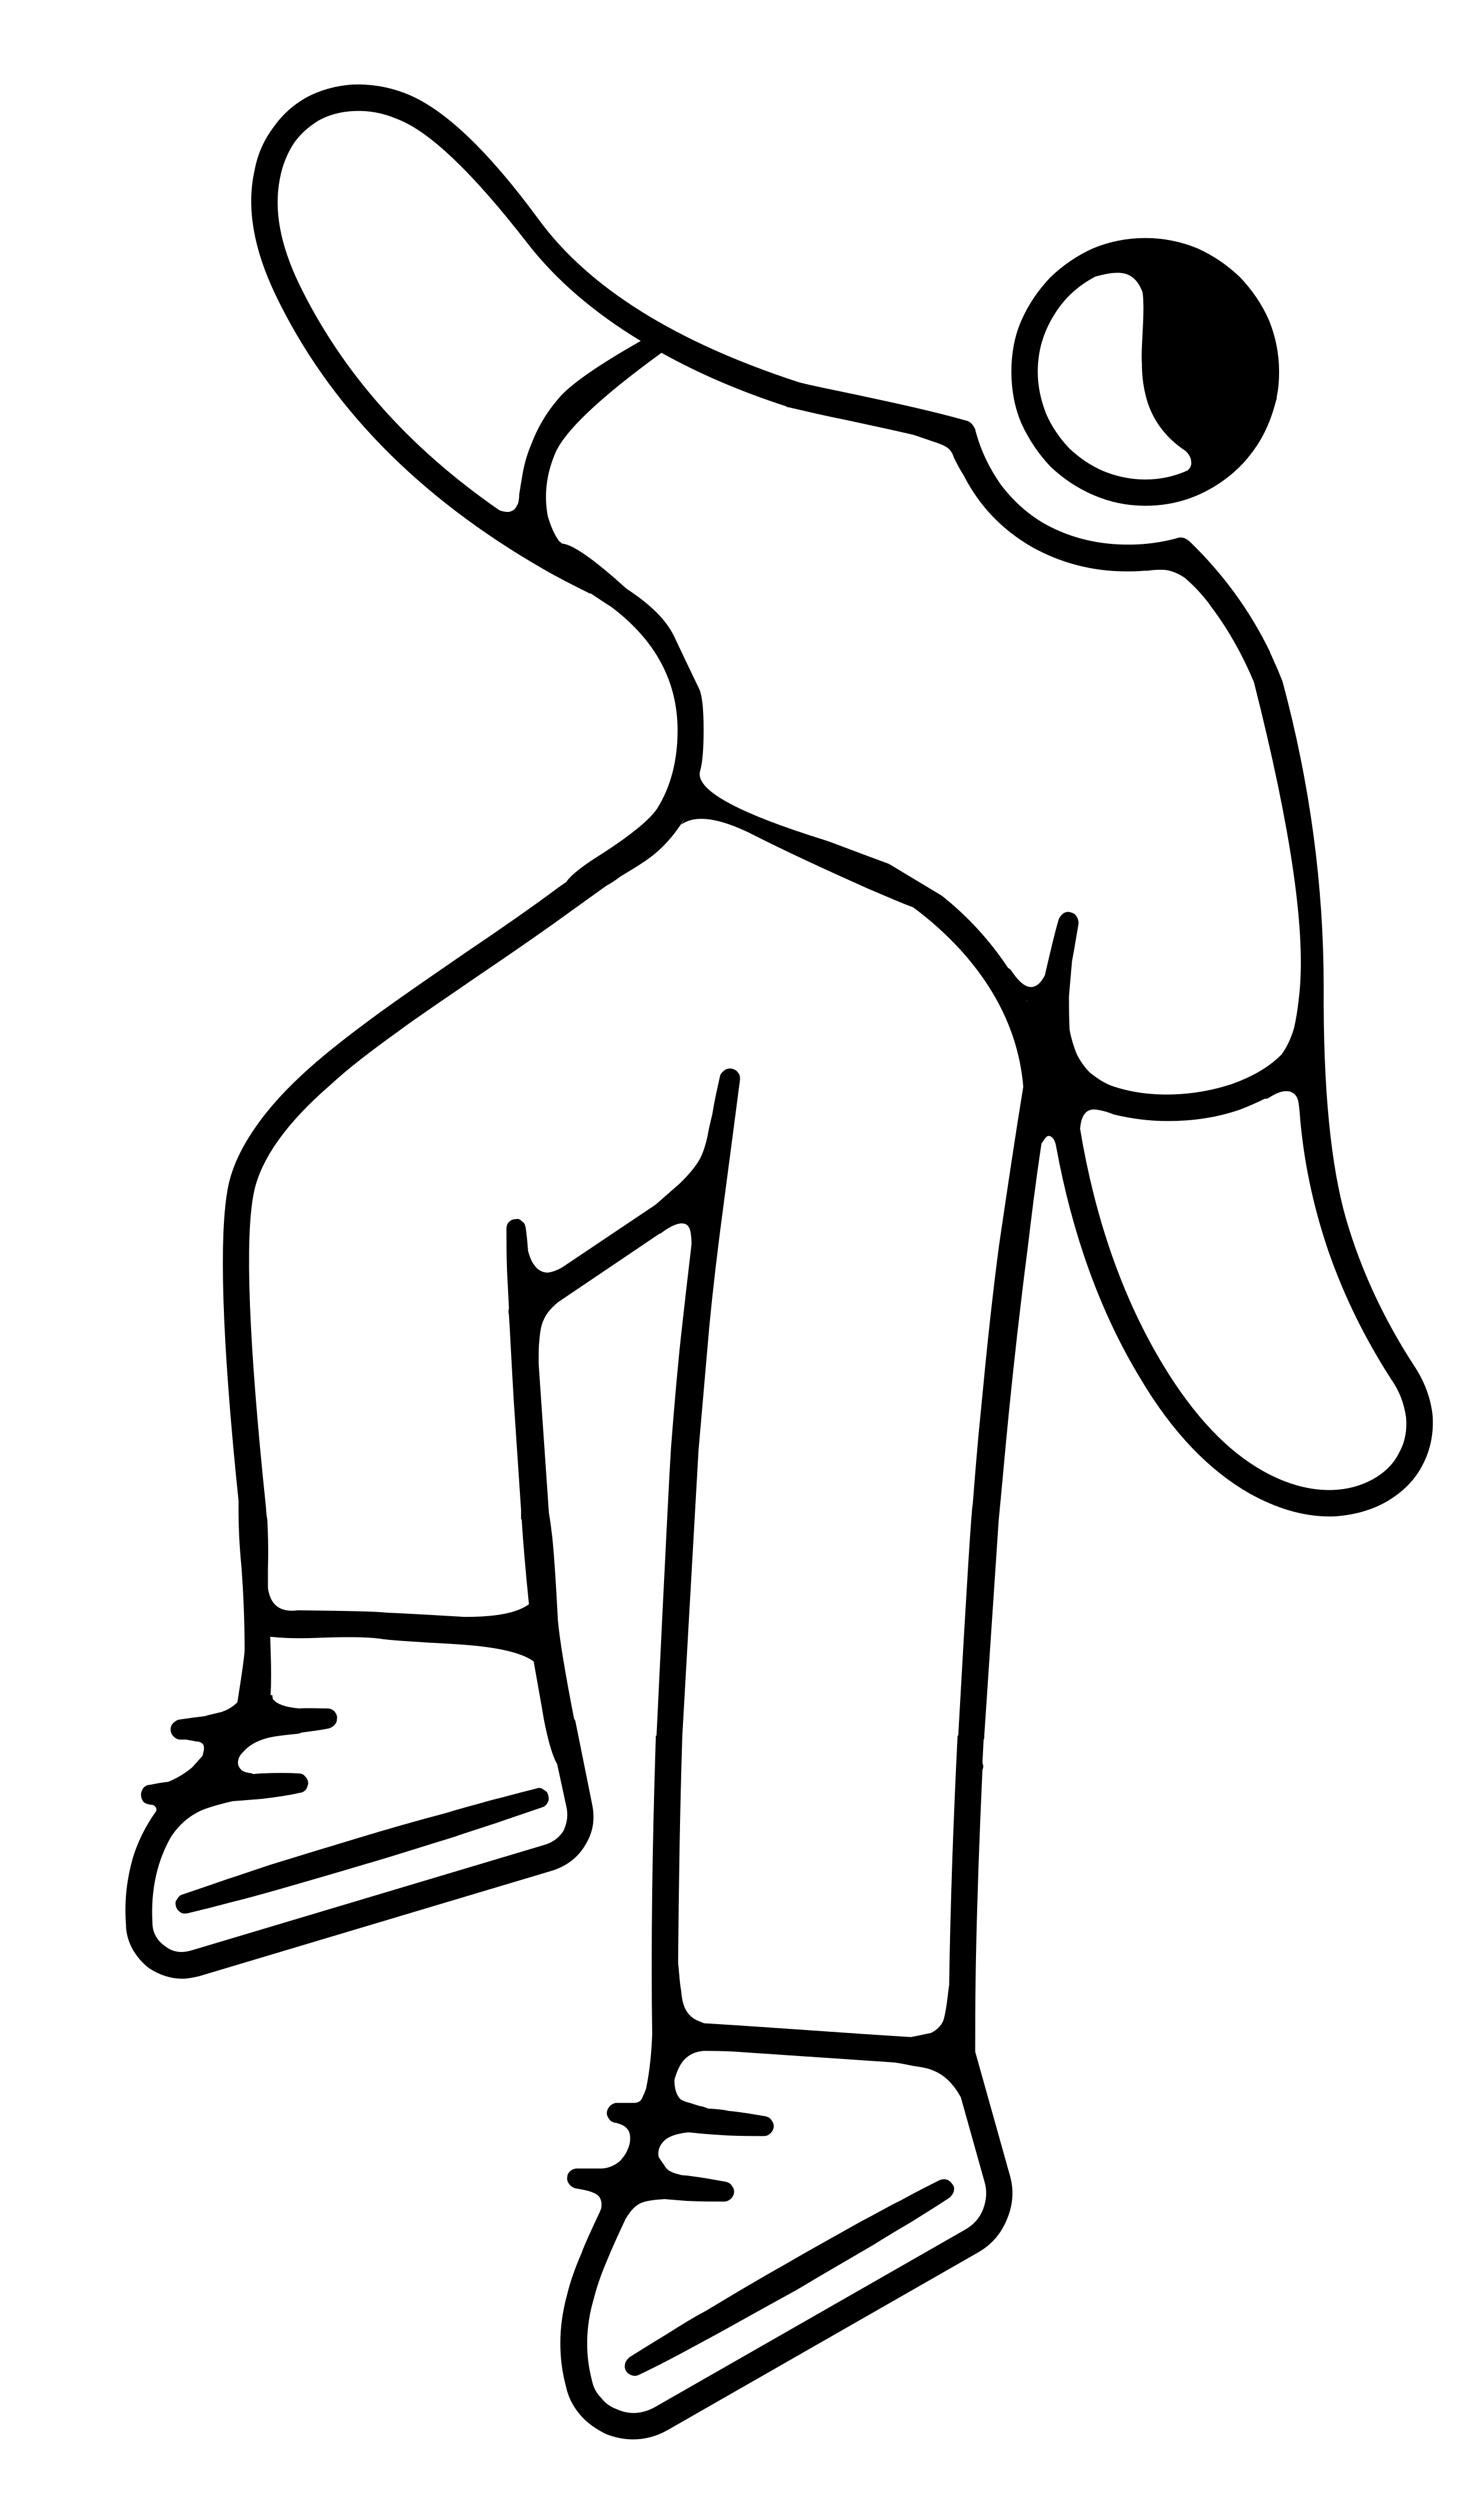
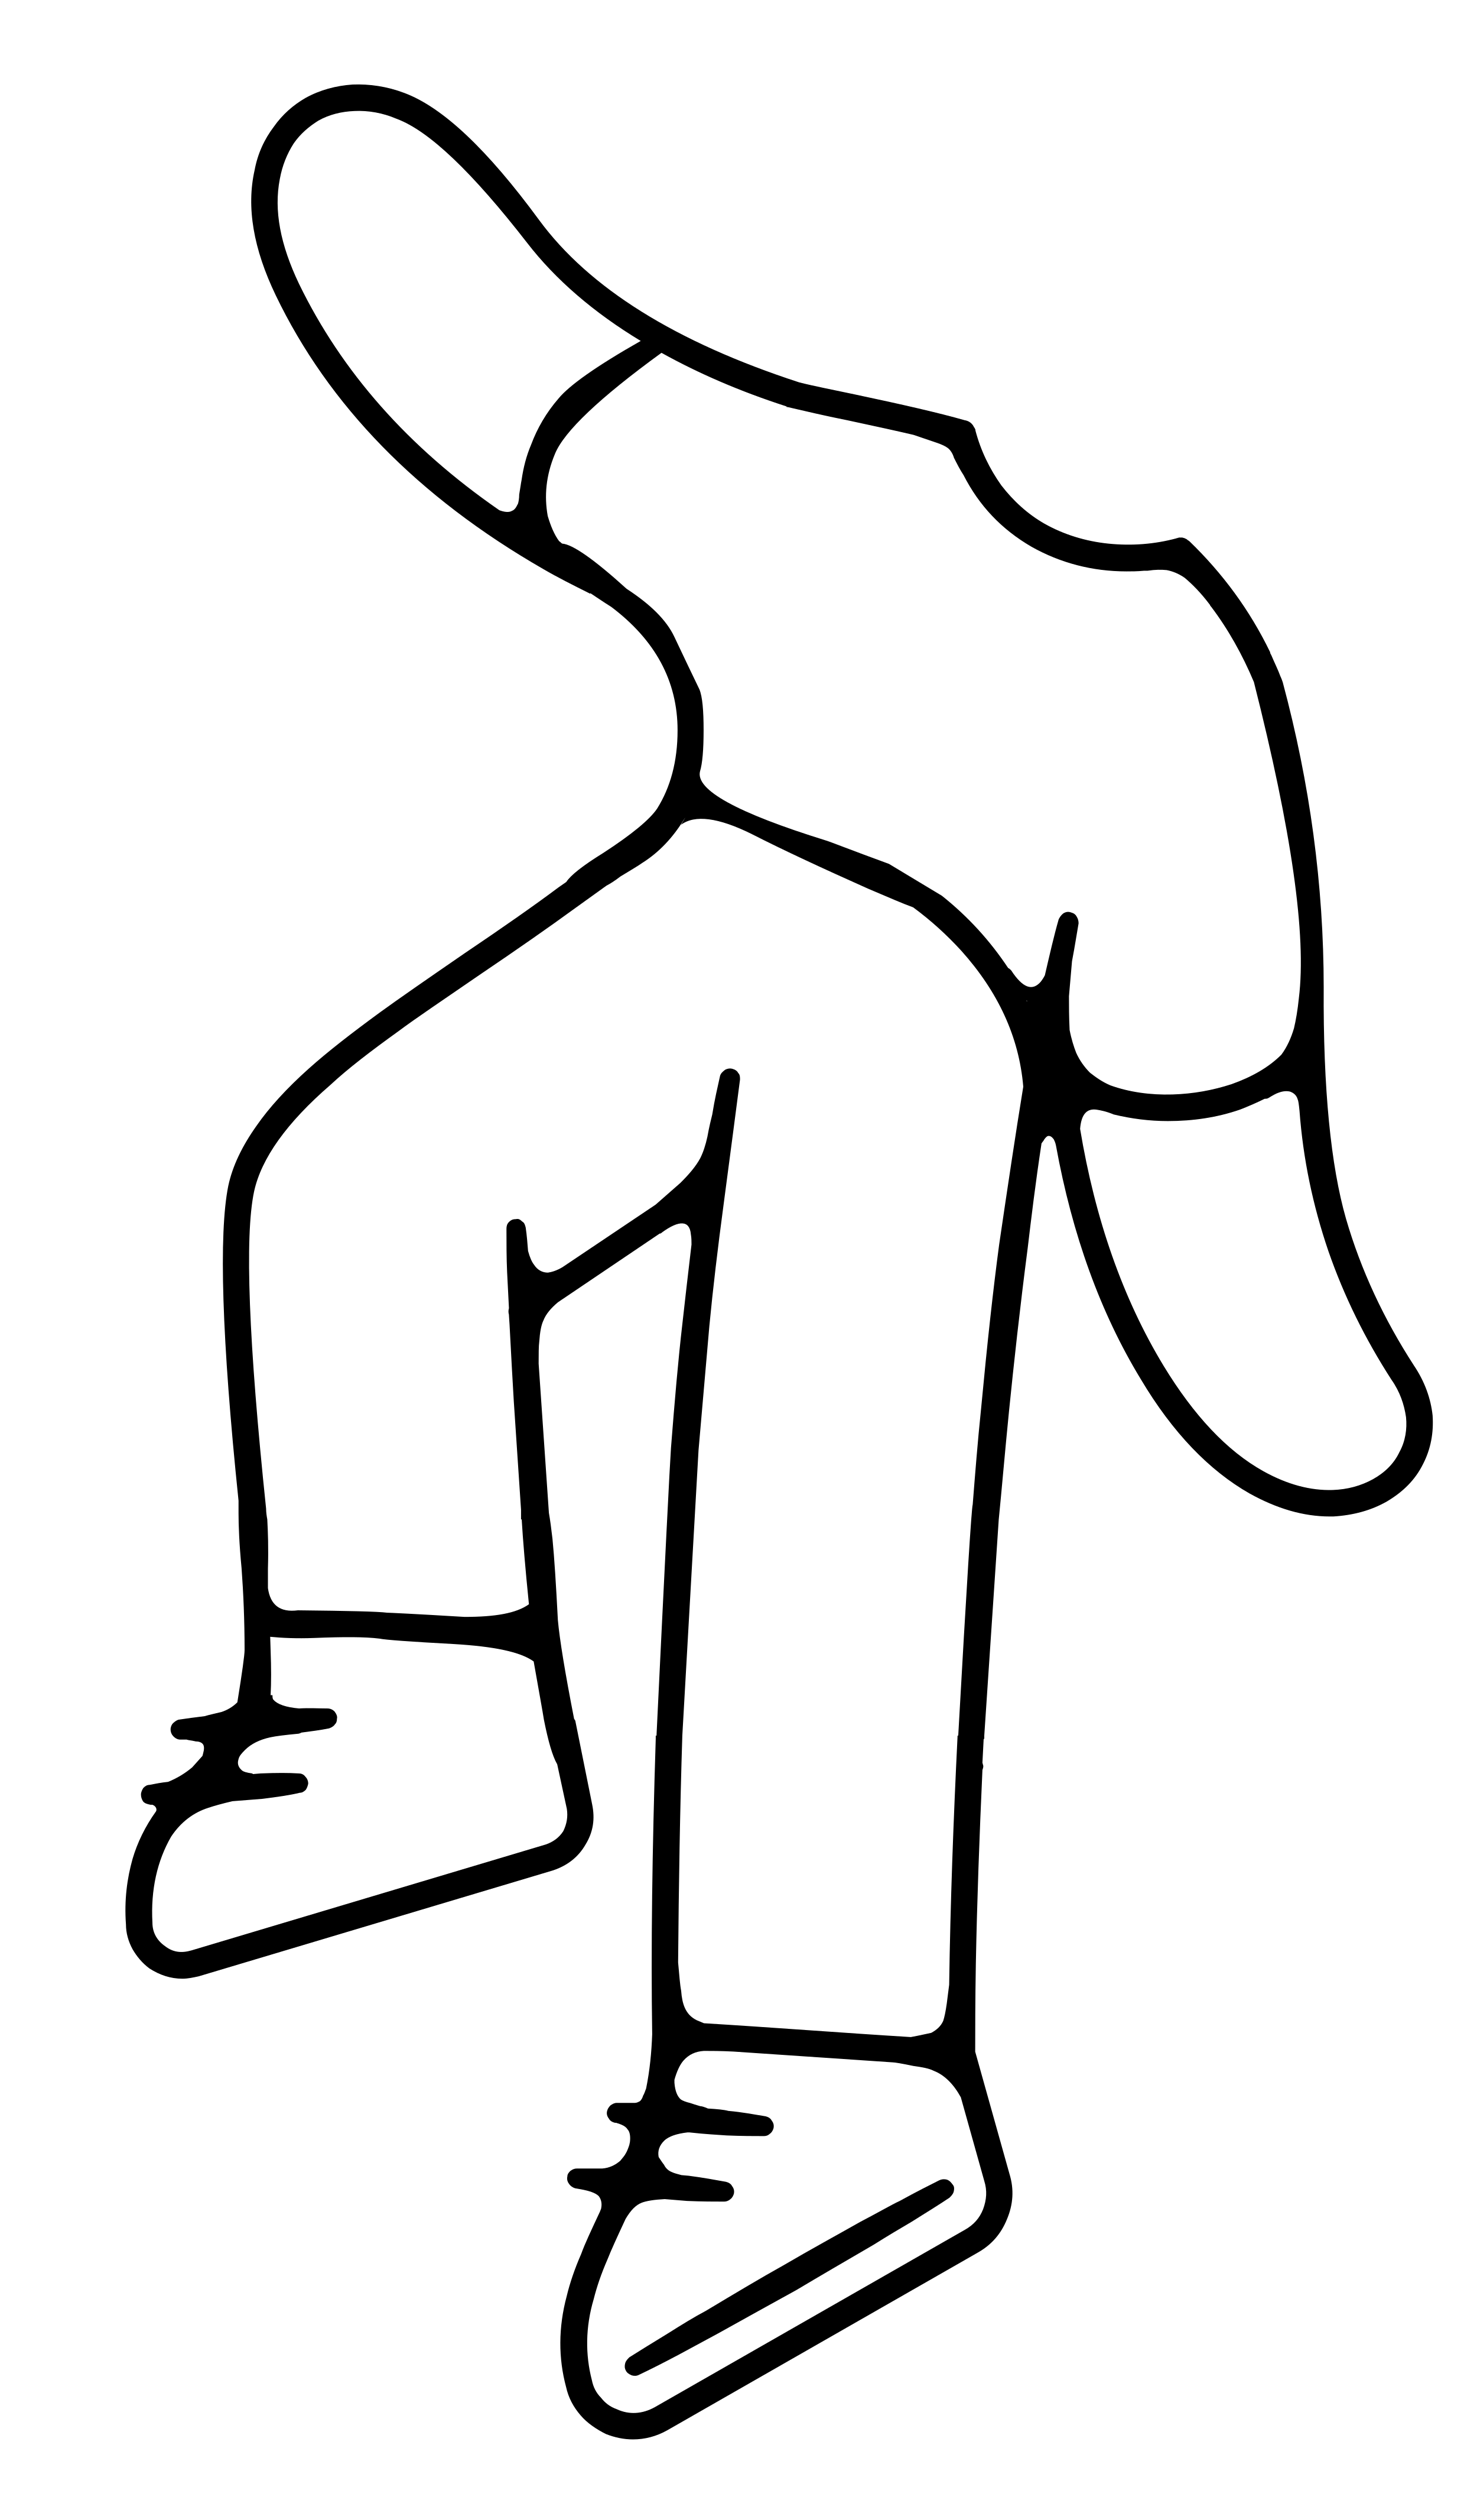
<svg xmlns="http://www.w3.org/2000/svg" id="Слой_1" x="0px" y="0px" viewBox="0 0 1367.2 2312.9" style="enable-background:new 0 0 1367.2 2312.9;" xml:space="preserve">
  <g id="outline_1_"> </g>
  <g>
    <g>
      <path d="M374.3,86c-16.1-6.1-32.3-8.4-47.9-7.8c-15.6,1.1-30.1,5-43.4,12.3c-11.7,6.7-21.7,15.6-29.5,26.7 c-8.9,11.7-15,25.1-17.8,40.1c-7.8,34.5-1.1,72.9,19.5,115.8c49,101.9,131.4,186.5,247.8,253.4l0,0c13.4,7.8,27.8,15,43.4,22.8 v-0.6c10,6.7,16.7,11.1,19.5,12.8c40.6,30.6,61.3,68.5,61.3,114.1c0,29-6.7,52.9-18.9,72.4c-6.7,10-23.4,23.9-50.1,41.2 c-18.9,11.7-30.1,20.6-34,26.7l-7.2,5c-22.3,16.7-51.8,37.3-87.4,61.3c-35.6,24.5-61.3,42.3-77.4,54c-26.7,19.5-49,36.8-66.3,52.3 c-20.6,18.4-36.8,36.2-48.4,52.9c-13.4,18.9-22.3,37.3-26.2,55.7c-8.9,44-6.1,140.9,9.5,291.2c0,1.7,0,5.6,0,11.7 c0,11.1,0.6,27.8,2.8,50.7c1.7,22.8,2.8,48.4,2.8,75.7c0,4.5-2.2,20.6-6.7,48.4c-4.5,4.5-9.5,7.2-14.5,8.9 c-6.7,1.7-12.3,2.8-15.6,3.9c-8.9,1.1-17.3,2.2-24.5,3.3c-1.7,0.6-3.3,1.7-5,3.3c-1.1,1.1-2.2,3.3-2.2,5.6c0,2.8,1.1,5,2.8,6.7 c1.7,1.7,3.9,2.8,6.1,2.8c1.1,0,3.3,0,6.1,0c1.1,0.6,3.9,0.6,8.4,1.7c3.3,0,5.6,1.1,6.7,2.8c1.1,1.7,1.1,4.5,0,8.4l-0.6,2.2 l-9.5,10.6c-6.7,5.6-13.9,10-22.3,13.4c-6.1,0.6-11.7,1.7-17.3,2.8c-2.2,0-3.9,1.1-5.6,2.8c-1.1,1.7-2.2,3.9-2.2,6.1 s0.6,4.5,2.2,6.7c1.7,1.7,3.9,2.2,6.7,2.8h1.7c1.7,0.6,2.8,1.7,3.3,2.8s0.6,2.2,0,3.3c-10,13.9-17.3,29-21.7,44 c-5,17.8-7.8,37.9-6.1,60.7c0,7.8,2.2,15.6,6.1,22.8c3.9,6.7,8.9,12.8,15.6,17.8c9.5,6.1,19.5,9.5,30.6,9.5c5,0,10-1.1,15-2.2 l328-98c13.4-4.5,23.4-12.3,30.1-23.9c7.2-11.7,8.9-23.9,6.1-37.3l-15.6-77.4c-0.6-0.6-0.6-1.1-1.1-1.7 c-8.4-42.9-13.4-73.5-15-91.3c-1.7-32.9-3.3-57.9-5-75.2c-1.1-9.5-2.2-17.8-3.3-23.9l-9.5-138.1c0-8.9,0-16.1,0.6-20.6 c0.6-8.4,1.7-15,3.9-19.5c2.2-5.6,6.7-11.1,13.4-16.7l94.1-63.5c1.1,0,1.7-0.6,2.2-1.1c16.1-11.7,25.6-11.1,26.7,1.7 c0.6,3.3,0.6,6.7,0.6,9.5c-3.3,27.8-6.1,52.3-8.4,72.9c-3.9,33.4-7.2,71.8-10.6,115.3c-1.1,15.6-5.6,104.7-13.4,266.2H607v2.8 c-3.3,103-4.5,193.8-3.3,273.4c-0.6,16.7-2.2,33.4-5.6,50.1c-1.1,2.8-1.7,5-2.8,6.7c-0.6,2.2-1.7,3.9-2.8,5 c-1.1,0.6-2.8,1.7-5,1.7h-2.2c-4.5,0-9.5,0-14.5,0c-2.2,0-3.9,1.1-5.6,2.2c-1.7,1.7-2.8,3.3-3.3,5.6s0,4.5,1.7,6.7 c1.1,2.2,3.3,3.3,5.6,3.9h1.1c5.6,1.7,8.9,3.3,10.6,6.1c2.2,2.2,2.8,6.7,2.2,11.7l-0.6,2.8c-1.1,3.3-2.2,6.1-3.3,7.8 c-1.1,2.2-3.3,4.5-5,6.7c-4.5,3.9-10,6.7-16.7,7.2c-11.1,0-18.9,0-23.4,0c-2.2,0-3.9,0.6-6.1,2.2c-1.1,1.1-2.8,2.8-2.8,5 c-0.6,2.8,0,5,1.7,7.2c1.1,1.7,3.3,3.3,5.6,3.9c3.3,0.6,6.7,1.1,11.1,2.2s8.4,2.8,10.6,5c2.2,2.8,3.3,6.7,2.2,11.7l-1.1,2.8 c-7.8,16.7-13.9,29.5-17.3,39c-6.1,13.9-10.6,27.3-13.4,39c-7.8,29-7.8,57.4-0.6,84.1c2.2,10,6.7,18.4,13.4,26.2 c6.1,7.2,14.5,12.8,23.4,17.3c8.4,3.3,16.7,5,25.1,5c11.1,0,21.7-2.8,31.7-8.4l287.3-164.3c12.8-7.2,21.7-17.3,27.3-31.2 c5.6-13.4,6.7-27.3,2.2-41.8l-31.7-113c0-18.9,0-46.2,0.6-81.3c1.1-57.9,3.3-118,6.1-179.3c0.6-1.7,1.1-3.3,0.6-4.5l-0.6-2.2 l1.1-21.2c0-0.6,0-0.6,0.6-1.1c0-0.6,0-1.7,0-2.8l0,0l13.4-199.9c2.8-27.8,5.6-61.3,9.5-100.2c4.5-44.5,10-94.7,17.3-150.9 c3.3-27.8,7.2-60.1,12.8-96.9c0.6-0.6,1.1-1.7,1.7-2.2c1.1-2.2,2.8-3.9,3.9-4.5c2.2-0.6,3.9,0.6,5.6,2.8c0.6,1.1,1.7,3.3,2.2,6.1 c15,82.4,41.2,154.8,78.5,216c29.5,49.6,63.5,84.6,100.8,105.8c25.1,13.9,49.6,21.2,74.1,21.2c1.7,0,2.8,0,3.3,0 c18.4-1.1,35.1-5.6,49.6-13.9c15-8.9,26.2-20,33.4-34.5c7.2-13.9,10-29,8.9-45.1c-1.7-15.6-7.2-31.2-17.3-46.2 c-27.8-42.9-49-88-62.9-135.9c-13.9-48.4-21.2-119.7-20.6-213.8c0-94.7-12.8-188.8-37.9-282.3c-0.6-1.7-1.1-3.3-2.2-5.6 c-2.2-6.1-5.6-12.8-8.4-19.5c-0.6-1.1-1.1-1.7-1.1-2.8c-18.9-39-44-72.9-74.6-102.5c-1.1-0.6-1.1-1.1-1.7-1.1l-0.6-0.6 c-0.6-0.6-1.1-0.6-1.1-0.6l-1.1-0.6l-2.2-0.6c0,0-0.6,0-1.1,0h-2.2l-1.1,0.6c-0.6-0.6-0.6-0.6-0.6,0c-20.6,5.6-41.8,7.2-63.5,5 c-21.2-2.2-41.2-8.4-59-18.4c-15.6-8.9-29-21.2-40.1-35.6c-10.6-15-18.9-31.7-23.9-50.7v-0.6c0,0,0-0.6-0.6-1.1 c0-0.6,0-0.6-0.6-1.1c-1.7-3.9-5-6.1-8.9-6.7c-23.4-6.7-57.4-14.5-101.9-23.9c-21.2-4.5-38.4-7.8-51.2-11.1 C625.4,316.5,545.2,266.4,499,203.5C451.1,138.3,409.9,99.3,374.3,86z M1201.2,1017c0.6,1.1,1.1,4.5,1.7,10.6 c3.3,44.5,12.3,87.4,26.7,129.7c14.5,41.8,34,81.3,58.5,119.2c7.8,11.1,11.7,22.8,13.4,34.5c1.1,11.1-0.6,22.3-6.1,32.3 c-5,10.6-13.4,18.9-24.5,25.1c-11.1,6.1-23.4,9.5-37.3,10c-20.6,0.6-41.8-5-64-17.3c-34-18.9-64.6-51.8-92.4-97.4 c-37.9-62.4-63.5-135.9-77.4-219.4c1.1-13.4,6.1-18.9,15-17.8c3.9,0.6,9.5,1.7,16.1,4.5c16.1,3.9,32.9,6.1,50.1,6.1 c23.4,0,45.7-3.3,66.8-10.6c7.2-2.8,15-6.1,22.8-10c1.1,0,2.2,0,3.3-0.6c4.5-2.8,7.8-4.5,9.5-5c4.5-1.7,7.8-1.7,10.6-1.1 C1197.3,1010.9,1200.1,1013.1,1201.2,1017z M1202.3,923.4c-1.1,11.1-2.8,20.6-4.5,27.8c-2.8,9.5-6.7,17.8-11.7,24.5 c-11.7,11.7-27.3,20.6-46.2,27.3c-17.3,5.6-35.1,8.9-54.6,9.5c-20.6,0.6-40.1-2.2-57.4-8.4c-7.8-3.3-13.9-7.8-18.9-11.7 c-5-5-9.5-11.1-12.8-18.4c-2.2-5.6-4.5-12.8-6.1-21.2c-0.6-11.7-0.6-22.3-0.6-31.2l2.8-32.3c2.8-14.5,4.5-26.2,6.1-35.1 c0-2.2-0.6-4.5-1.7-6.1c-1.1-2.2-2.8-3.3-5-3.9c-2.8-1.1-5-0.6-7.2,0.6c-2.2,1.7-3.3,3.3-4.5,5.6c-4.5,15.6-8.4,32.9-12.8,51.8 c-1.1,2.2-2.2,3.9-3.9,6.1c-7.8,8.9-16.7,5.6-27.3-10.6c-1.1-1.1-1.7-1.7-2.8-2.2c-16.7-25.1-36.8-47.3-61.3-66.8l-49-29.5 c-35.1-12.8-54.6-20.6-58.5-21.7c-82.4-25.6-120.8-46.8-116.4-64c2.2-7.2,3.3-20,3.3-37.9c0-18.4-1.1-31.2-3.9-37.9 c-6.7-13.9-14.5-30.1-23.4-49c-7.2-15-21.7-29.5-44-44c-30.1-27.3-50.1-41.2-59.6-41.8c-1.1-0.6-1.7-1.7-2.8-2.2 c-4.5-6.1-7.8-13.9-10.6-23.4c-3.3-18.4-1.7-37.3,6.7-57.4c8.4-20.6,41.2-51.8,98.6-93.5c34,18.9,72.4,35.6,115.8,49.6v0.6h1.1 c14.5,3.3,32.9,7.8,55.7,12.3c26.2,5.6,46.2,10,60.7,13.4l21.2,7.2c5,1.7,8.4,3.3,10.6,5s4.5,5,5.6,8.9c2.8,5.6,5.6,11.1,8.9,16.1 c14.5,28.4,35.1,50.1,62.9,66.3c26.7,15,56.2,22.8,88,22.8c4.5,0,10,0,16.1-0.6c1.1,0,2.2,0,3.3,0c7.2-1.1,12.8-1.1,17.8-0.6 c5.6,1.1,11.1,3.3,16.7,7.2c7.2,6.1,15,13.9,23.4,25.1c0,0.6,0.6,1.1,1.1,1.7c15.6,20.6,29,44.5,39.5,69.6 C1195.6,768.6,1209.5,865.5,1202.3,923.4z M294.7,111.6c10-5.6,21.2-8.4,33.4-8.9c12.8-0.6,26.2,1.7,39,7.2 c30.1,11.1,70.2,49.6,120.8,114.7c26.2,34,61.8,64.6,105.2,90.8c-41.2,23.4-66.3,41.2-76.3,53.5c-11.1,12.8-19.5,27.3-25.1,42.3 c-4.5,10.6-7.2,21.2-8.9,32.9c-0.6,2.8-1.1,7.2-2.2,13.4c0,3.9-0.6,6.7-1.1,8.4c-1.7,3.3-2.8,5.6-5.6,6.7 c-2.8,1.7-7.2,1.1-11.7-0.6c-84.6-58.5-145.9-128.1-185.4-209.4c-17.3-36.2-23.4-67.9-17.8-96.9c2.2-12.3,6.7-23.4,12.8-32.9 C278,123.8,285.8,117.2,294.7,111.6z M531.9,840.5l29.5-21.2c3.3-1.7,7.8-4.5,12.8-8.4c10-6.1,16.7-10,20.6-12.8 c15-9.5,27.8-22.8,38.4-40.1c2.2-3.3,1.1-1.7-2.8,5c12.8-9.5,34.5-6.7,65.1,8.4c30.6,15.6,66.8,32.3,108,50.7 c18.4,7.8,32.3,13.9,41.8,17.3c16.7,12.3,31.2,25.6,44.5,40.1c34,37.9,53.5,79.6,57.4,125.8c-7.2,44-14.5,93-22.3,145.9 c-5.6,41.8-11.1,91.9-16.7,151.5c-3.3,31.7-5.6,61.3-7.8,89.1c-1.1,3.3-5.6,74.6-13.4,213.8h-0.6c-3.9,78.5-6.7,155.4-7.8,230.5 l-2.2,17.3c-1.1,7.8-2.2,12.8-3.3,16.1c-2.2,5-6.1,8.4-11.1,11.1c-3.3,0.6-9.5,2.2-18.9,3.9c-63.5-3.9-127.5-8.9-191.5-12.8 c-2.8-1.1-5-2.2-6.7-2.8c-5.6-2.8-8.9-6.7-11.1-11.7c-1.7-3.9-2.8-8.9-3.3-15.6c-1.1-5.6-1.7-14.5-2.8-26.2 c0.6-71.3,1.7-141.4,3.9-209.9l15-263.9c2.8-31.7,6.1-70.2,10-114.7c3.3-34.5,7.8-72.4,13.4-114.1c6.7-50.7,11.7-88.5,15-114.1 c0-2.2,0-4.5-1.7-6.1c-1.1-2.2-3.3-3.3-5.6-3.9s-5,0-6.7,1.1c-2.2,1.7-3.9,3.3-4.5,5.6c-2.2,10-5,21.7-7.2,35.6 c-1.1,4.5-2.8,11.1-4.5,20.6c-1.7,7.8-3.9,14.5-6.7,20c-3.9,7.2-10,14.5-18.4,22.8c-5,4.5-12.8,11.1-22.8,20l-86.3,57.9 c-5.6,3.3-10,4.5-13.4,5c-5,0-9.5-2.2-12.8-7.2c-2.2-2.8-3.9-6.7-5.6-12.8c-0.6-7.2-1.1-14.5-2.2-21.7c-0.6-2.2-1.1-4.5-3.3-5.6 c-1.7-1.7-3.3-2.8-5.6-2.2c-2.8,0-4.5,0.6-6.7,2.8c-1.7,1.7-2.2,3.9-2.2,6.1c0,13.4,0,26.7,0.6,40.1l1.7,33.4 c-0.6,2.2-0.6,3.9,0,6.1v0.6c0.6,6.1,1.7,32.9,4.5,79.6l6.7,100.2c0,1.7,0,4.5,0,8.9h0.6c1.1,18.4,3.3,45.1,6.7,78.5 c-11.7,8.4-31.2,11.7-59.6,11.7c-46.2-2.8-70.2-3.9-71.8-3.9c-8.4-1.1-35.6-1.7-82.4-2.2c-16.7,2.2-25.6-5-27.8-20.6v-17.8 c0.6-19.5,0-34.5-0.6-45.7c-0.6-3.3-1.1-6.7-1.1-10c-16.1-153.7-20-251.7-11.1-293.4c6.7-30.6,30.1-63.5,70.7-98.6 c16.1-15,37.3-31.2,62.9-49.6c15.6-11.7,40.6-28.4,74.6-51.8C479.5,877.8,509,857.2,531.9,840.5z M950.6,925.7 c0,0.6,0,1.1,0.6,1.7l-1.1-1.7H950.6z M250.1,1514.2c11.1,1.1,24.5,1.7,40.6,1.1c27.3-1.1,47.3-1.1,60.7,0.6 c5,1.1,27.8,2.8,68.5,5c37.3,2.2,61.8,7.2,74.1,16.1c5,28.4,8.4,46.8,9.5,54c3.9,19.5,7.8,33.4,12.3,41.2l8.9,41.2 c1.1,7.2,0,13.9-3.3,20.6c-3.9,6.1-9.5,10-16.1,12.3l-328,98c-9.5,2.8-17.3,1.7-24.5-3.9c-7.2-5-11.7-12.3-11.7-21.7 c-1.7-30.6,4.5-57.4,17.3-79.6c8.9-13.4,20.6-22.3,34.5-26.7c5-1.7,12.8-3.9,22.3-6.1l27.8-2.2c13.4-1.7,25.1-3.3,34.5-5.6 c2.2,0,3.9-1.1,5.6-2.8c1.1-1.7,1.7-3.3,2.2-5.6c0-2.8-1.1-5-2.8-6.7c-1.7-2.2-3.9-2.8-6.1-2.8c-8.9-0.6-20.6-0.6-35.1,0l-7.2,0.6 l-0.6-0.6c-5-0.6-8.4-1.7-9.5-2.8c-3.3-2.8-4.5-6.1-3.3-10c0.6-3.3,3.3-6.1,6.1-8.9c5.6-5.6,13.4-9.5,23.4-11.7 c5-1.1,13.9-2.2,25.6-3.3c1.1,0,2.2-0.6,3.3-1.1c8.4-1.1,17.3-2.2,25.6-3.9c1.7-0.6,3.9-1.7,5-3.3c1.7-1.7,2.2-3.3,2.2-5.6 c0.6-2.2-0.6-4.5-2.2-6.7c-1.7-1.7-3.9-2.8-6.7-2.8c-8.4,0-16.7-0.6-26.2,0c-12.3-1.1-20-3.9-23.4-7.8l-0.6-0.6 c-0.6-1.1-0.6-2.8-0.6-3.9h-1.7c0.6-11.7,0.6-25.1,0-41.2L250.1,1514.2z M624.3,1926.8v-2.8c2.2-7.8,5-13.9,8.4-17.8 c5-5.6,11.1-8.4,18.9-8.9c6.1,0,15.6,0,27.3,0.6l147.6,10c1.7,0,8.4,1.1,18.9,3.3c7.8,1.1,14.5,2.2,18.9,4.5 c10,3.9,18.4,12.3,25.1,24.5l21.7,77.4c2.8,8.9,2.2,17.3-1.1,26.2c-3.3,8.4-8.9,14.5-16.7,18.9L605.9,2227 c-11.1,6.1-23.4,7.2-35.1,1.7c-6.1-2.2-10.6-5.6-14.5-10.6c-4.5-4.5-7.2-10-8.4-16.1c-6.1-23.4-6.1-49,1.7-75.2 c2.8-11.1,6.7-22.8,12.8-36.8c3.3-8.4,8.9-20.6,16.7-37.3c5-8.4,9.5-12.8,15-15c4.5-1.7,11.7-2.8,21.2-3.3 c6.7,0.6,13.4,1.1,20.6,1.7c13.9,0.6,25.6,0.6,34.5,0.6c1.7,0,3.9-0.6,5.6-2.2c1.7-1.1,2.8-3.3,3.3-5c0.6-2.8,0-5-1.7-7.2 c-1.1-2.2-3.3-3.3-5.6-3.9c-9.5-1.7-21.2-3.9-34.5-5.6l-6.7-0.6c-3.9-1.1-6.7-1.7-8.9-2.8c-2.8-1.1-5.6-3.3-7.2-6.7 c-2.2-2.8-3.9-5.6-5-7.2c-1.1-5.6,0.6-10.6,5-15s12.3-6.7,21.7-7.8h1.7c15,1.7,26.7,2.2,34.5,2.8c13.9,0.6,25.6,0.6,34.5,0.6 c2.2,0,3.9-0.6,5.6-2.2c1.7-1.1,2.8-3.3,3.3-5c0.6-2.8,0-5-1.7-7.2c-1.1-2.2-3.3-3.3-5.6-3.9c-10.6-1.7-21.7-3.9-34.5-5 c-3.9-1.1-10.6-1.7-18.9-2.2c-3.9-1.7-6.1-2.2-7.2-2.2c-3.9-1.1-7.2-2.2-8.9-2.8c-4.5-1.1-7.2-2.2-8.9-3.3 C627.1,1939.6,624.9,1934.6,624.3,1926.8z" />
-       <path d="M249.6,1725.3c-21.2,7.2-35.1,11.7-40.1,13.4c-11.1,3.9-24.5,8.4-40.6,13.9c-2.2,0.6-3.9,2.2-5,4.5 c-1.7,1.7-1.7,3.9-1.1,6.1c0.6,2.8,2.2,4.5,4.5,6.1c1.7,1.1,4.5,1.1,6.7,0.6c13.9-3.3,27.3-6.7,41.8-10.6 c11.7-2.8,25.6-6.7,41.2-11.1c21.2-6.1,48.4-13.9,81.9-23.9c23.4-6.7,50.7-15.6,81.9-25.1c2.8-1.1,16.7-5.6,40.6-13.4 c7.8-2.8,21.2-7.2,40.6-13.9c2.2-0.6,3.9-2.2,5-4.5c1.1-1.7,1.1-3.9,0.6-6.1c-0.6-2.8-1.7-4.5-4.5-5.6c-1.7-1.7-3.9-2.2-6.7-1.1 c-18.4,4.5-31.7,8.4-41.2,10.6c-17.3,5-31.2,8.4-41.2,11.7c-29.5,7.8-56.8,15.6-82.4,23.4C298.6,1710.2,271.3,1718.6,249.6,1725.3 z" />
      <path d="M665,2158.5c25.1-13.9,49-27.3,72.4-40.1c20.6-12.3,44.5-26.2,71.3-41.8c13.4-8.4,24.5-15,35.1-21.2 c13.4-8.4,25.1-15.6,35.1-22.3c1.7-1.7,3.3-3.3,3.9-5.6s0.6-4.5-0.6-6.1c-1.7-2.2-2.8-3.9-5.6-5c-2.2-0.6-4.5-0.6-7.2,0.6 c-8.9,4.5-21.2,10.6-36.2,18.9c-8.4,3.9-20.6,11.1-36.8,19.5c-21.7,12.3-46.2,25.6-71.8,40.6c-20,11.1-43.4,25.1-71.3,41.8 c-10.6,5.6-22.3,12.8-35.6,21.2c-12.8,7.8-24.5,15-35.1,21.7c-1.7,1.7-3.3,3.3-3.9,5.6s-0.6,4.5,0.6,6.7c1.1,2.2,2.8,3.3,5.6,4.5 c2.2,0.6,4.5,0.6,6.7-0.6c9.5-4.5,21.7-10.6,37.3-18.9C638.2,2173,650.5,2166.3,665,2158.5z" />
-       <path d="M1060.3,220.2c-17.3,0-33.4,3.3-48.4,9.5c-15,6.7-27.8,15.6-39.5,26.7c-11.1,11.7-20,24.5-26.7,39.5s-9.5,31.2-9.5,47.9 s2.8,32.9,9.5,48.4c6.7,14.5,15.6,27.8,26.7,39.5c11.7,11.1,25.1,20,39.5,26.2c15.6,6.7,31.2,10,48.4,10c29,0,55.1-9.5,78-27.8 c11.1-8.9,20-19.5,27.3-31.2c7.2-11.7,12.3-25.1,15.6-38.4c0.6-1.1,0.6-2.2,0.6-3.3c1.7-7.8,2.2-15.6,2.2-23.4 c0-16.7-3.3-32.9-9.5-47.9c-6.7-15-15.6-27.8-26.7-39.5c-11.7-11.1-24.5-20-39.5-26.7C1093.2,223.5,1077,220.2,1060.3,220.2z M1014.1,255.8c8.4-2.2,13.9-3.3,17.3-3.3c6.7-0.6,12.3,0.6,16.7,3.9c3.9,2.8,7.2,7.8,9.5,13.9c1.1,7.2,1.1,19.5,0,38.4 c-0.6,11.7-1.1,20.6-0.6,27.3c0,10.6,1.1,20,3.3,29c5,21.7,17.8,39.5,37.3,52.3c3.3,3.3,5,6.7,5,9.5c0.6,3.3-0.6,6.1-3.3,8.4 c-12.3,5.6-25.6,8.4-39,8.4c-13.9,0-26.7-2.8-39-7.8c-11.7-5-22.3-12.3-31.7-21.2c-8.9-9.5-16.1-20-21.2-31.7 c-5-12.8-7.8-25.6-7.8-39c0-18.9,5-36.2,15-52.3C985.1,275.9,997.9,264.2,1014.1,255.8z" />
    </g>
  </g>
</svg>